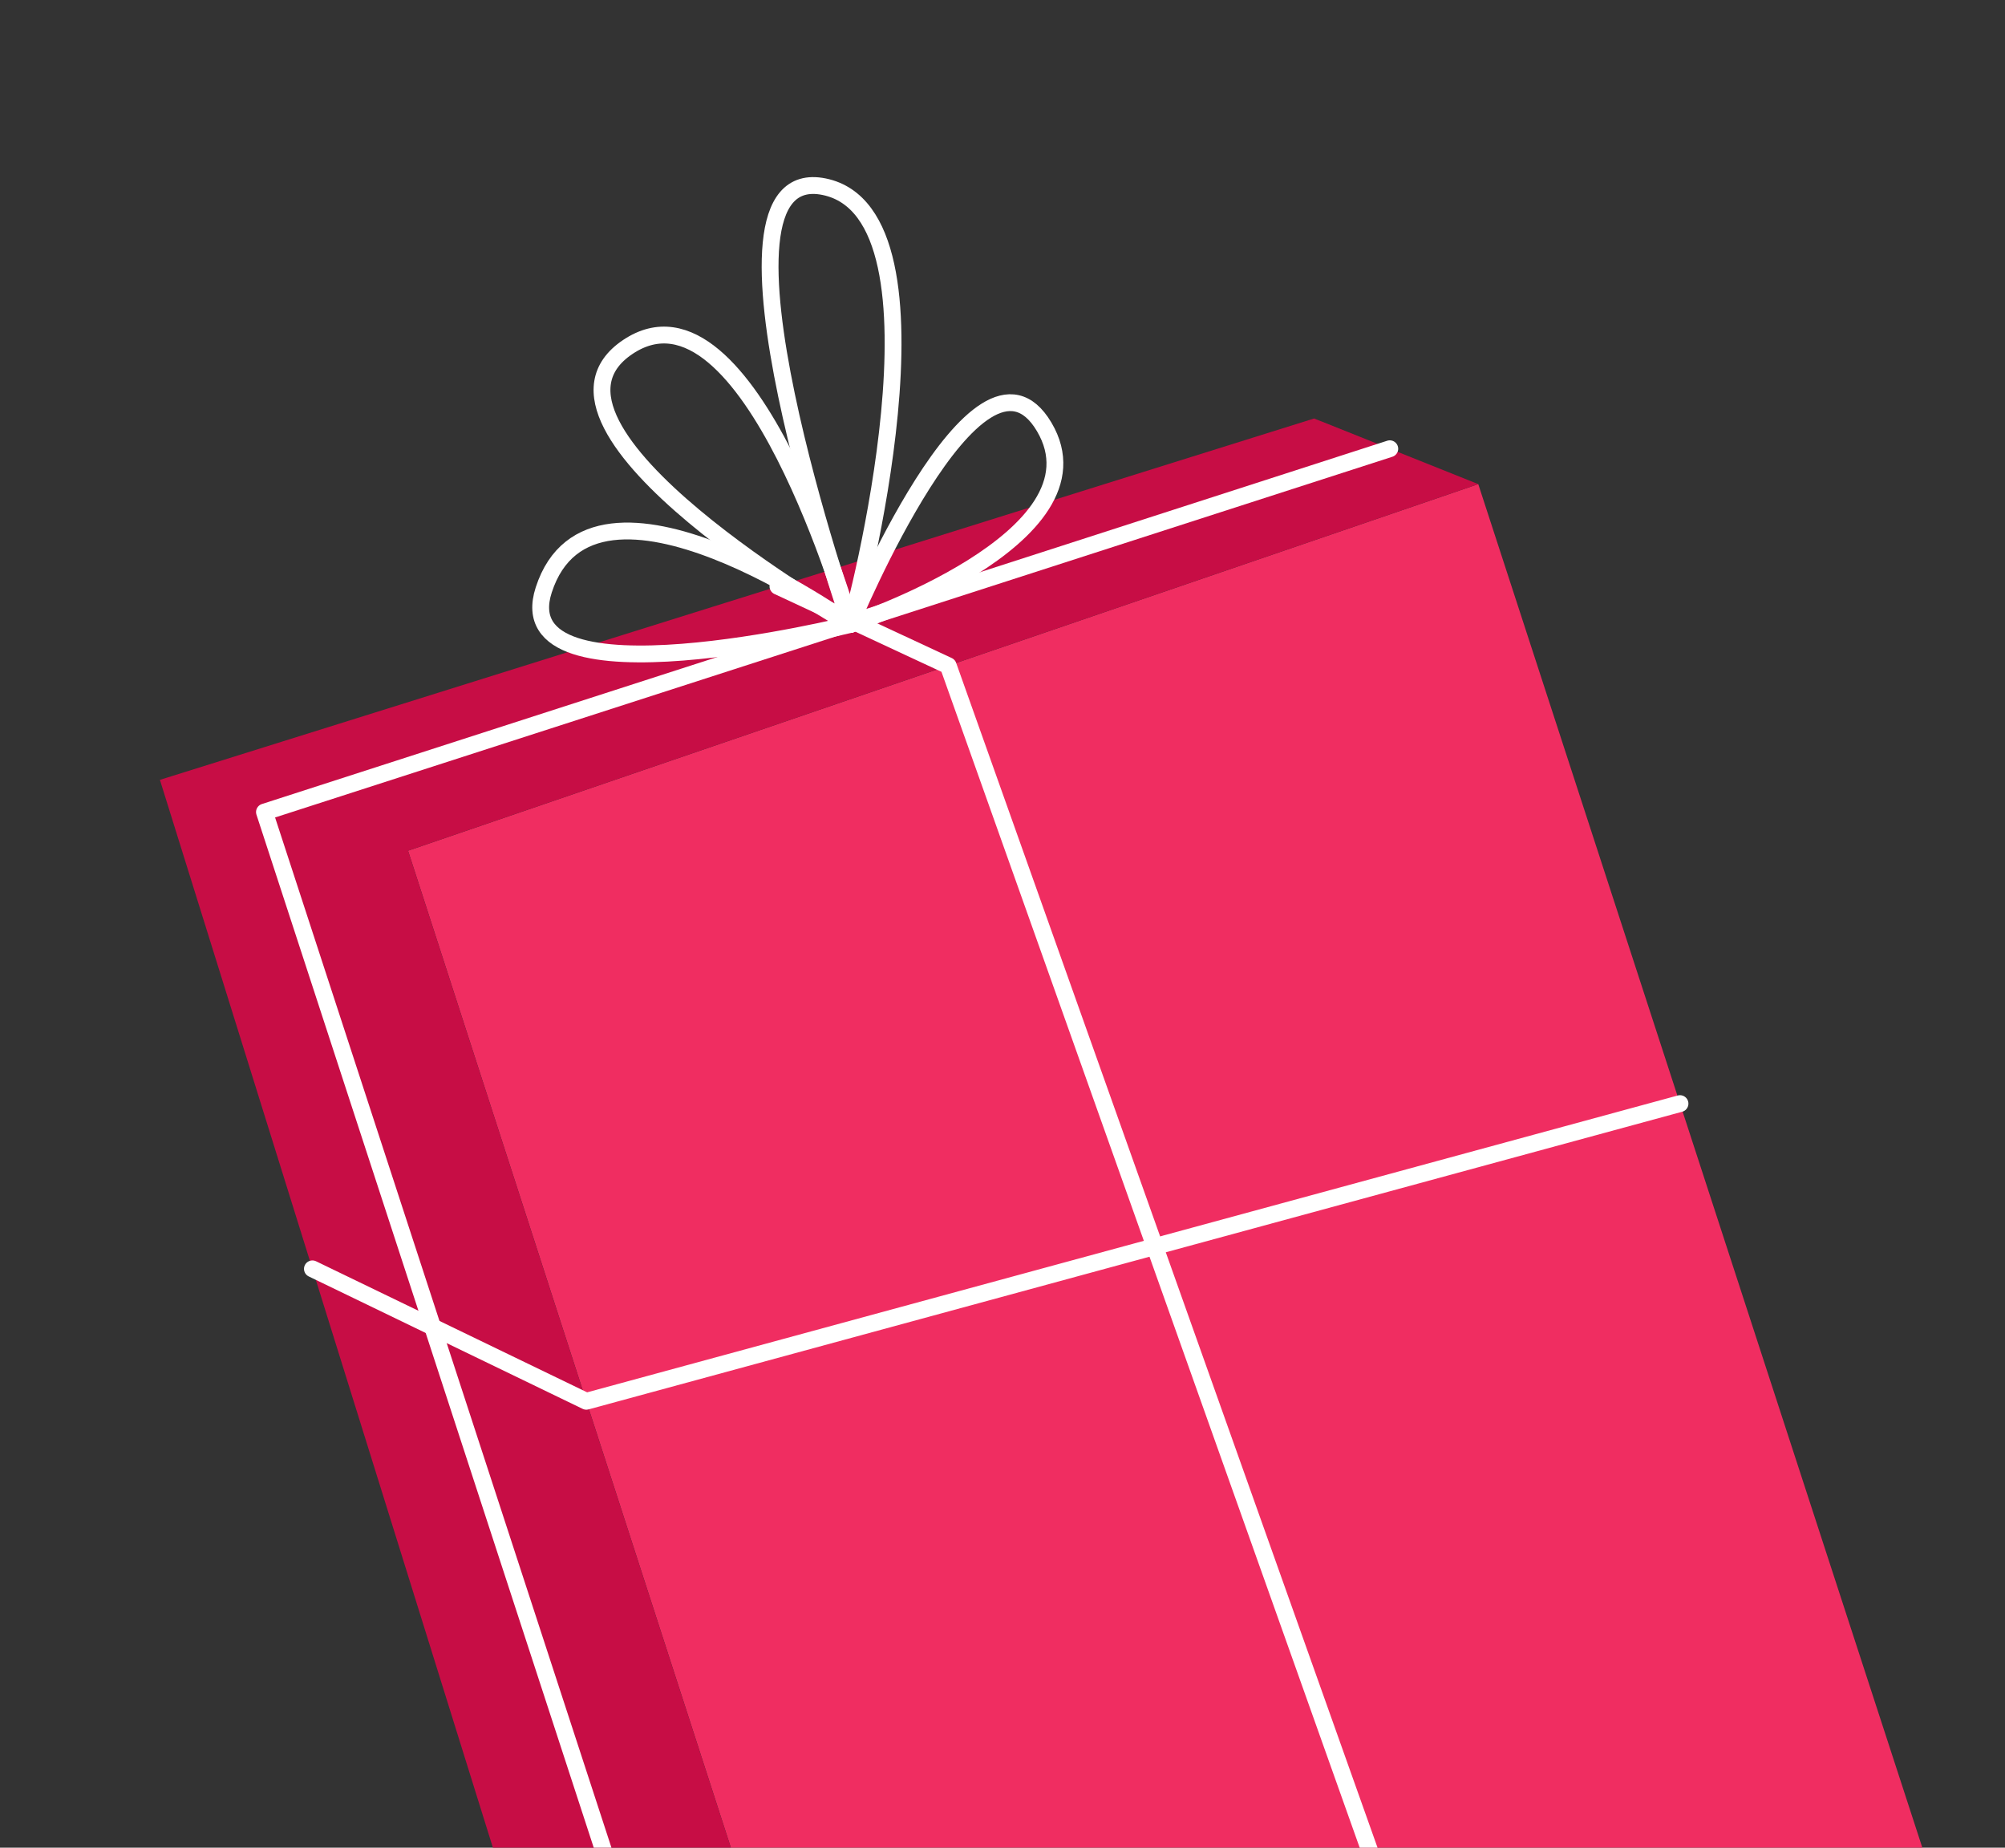
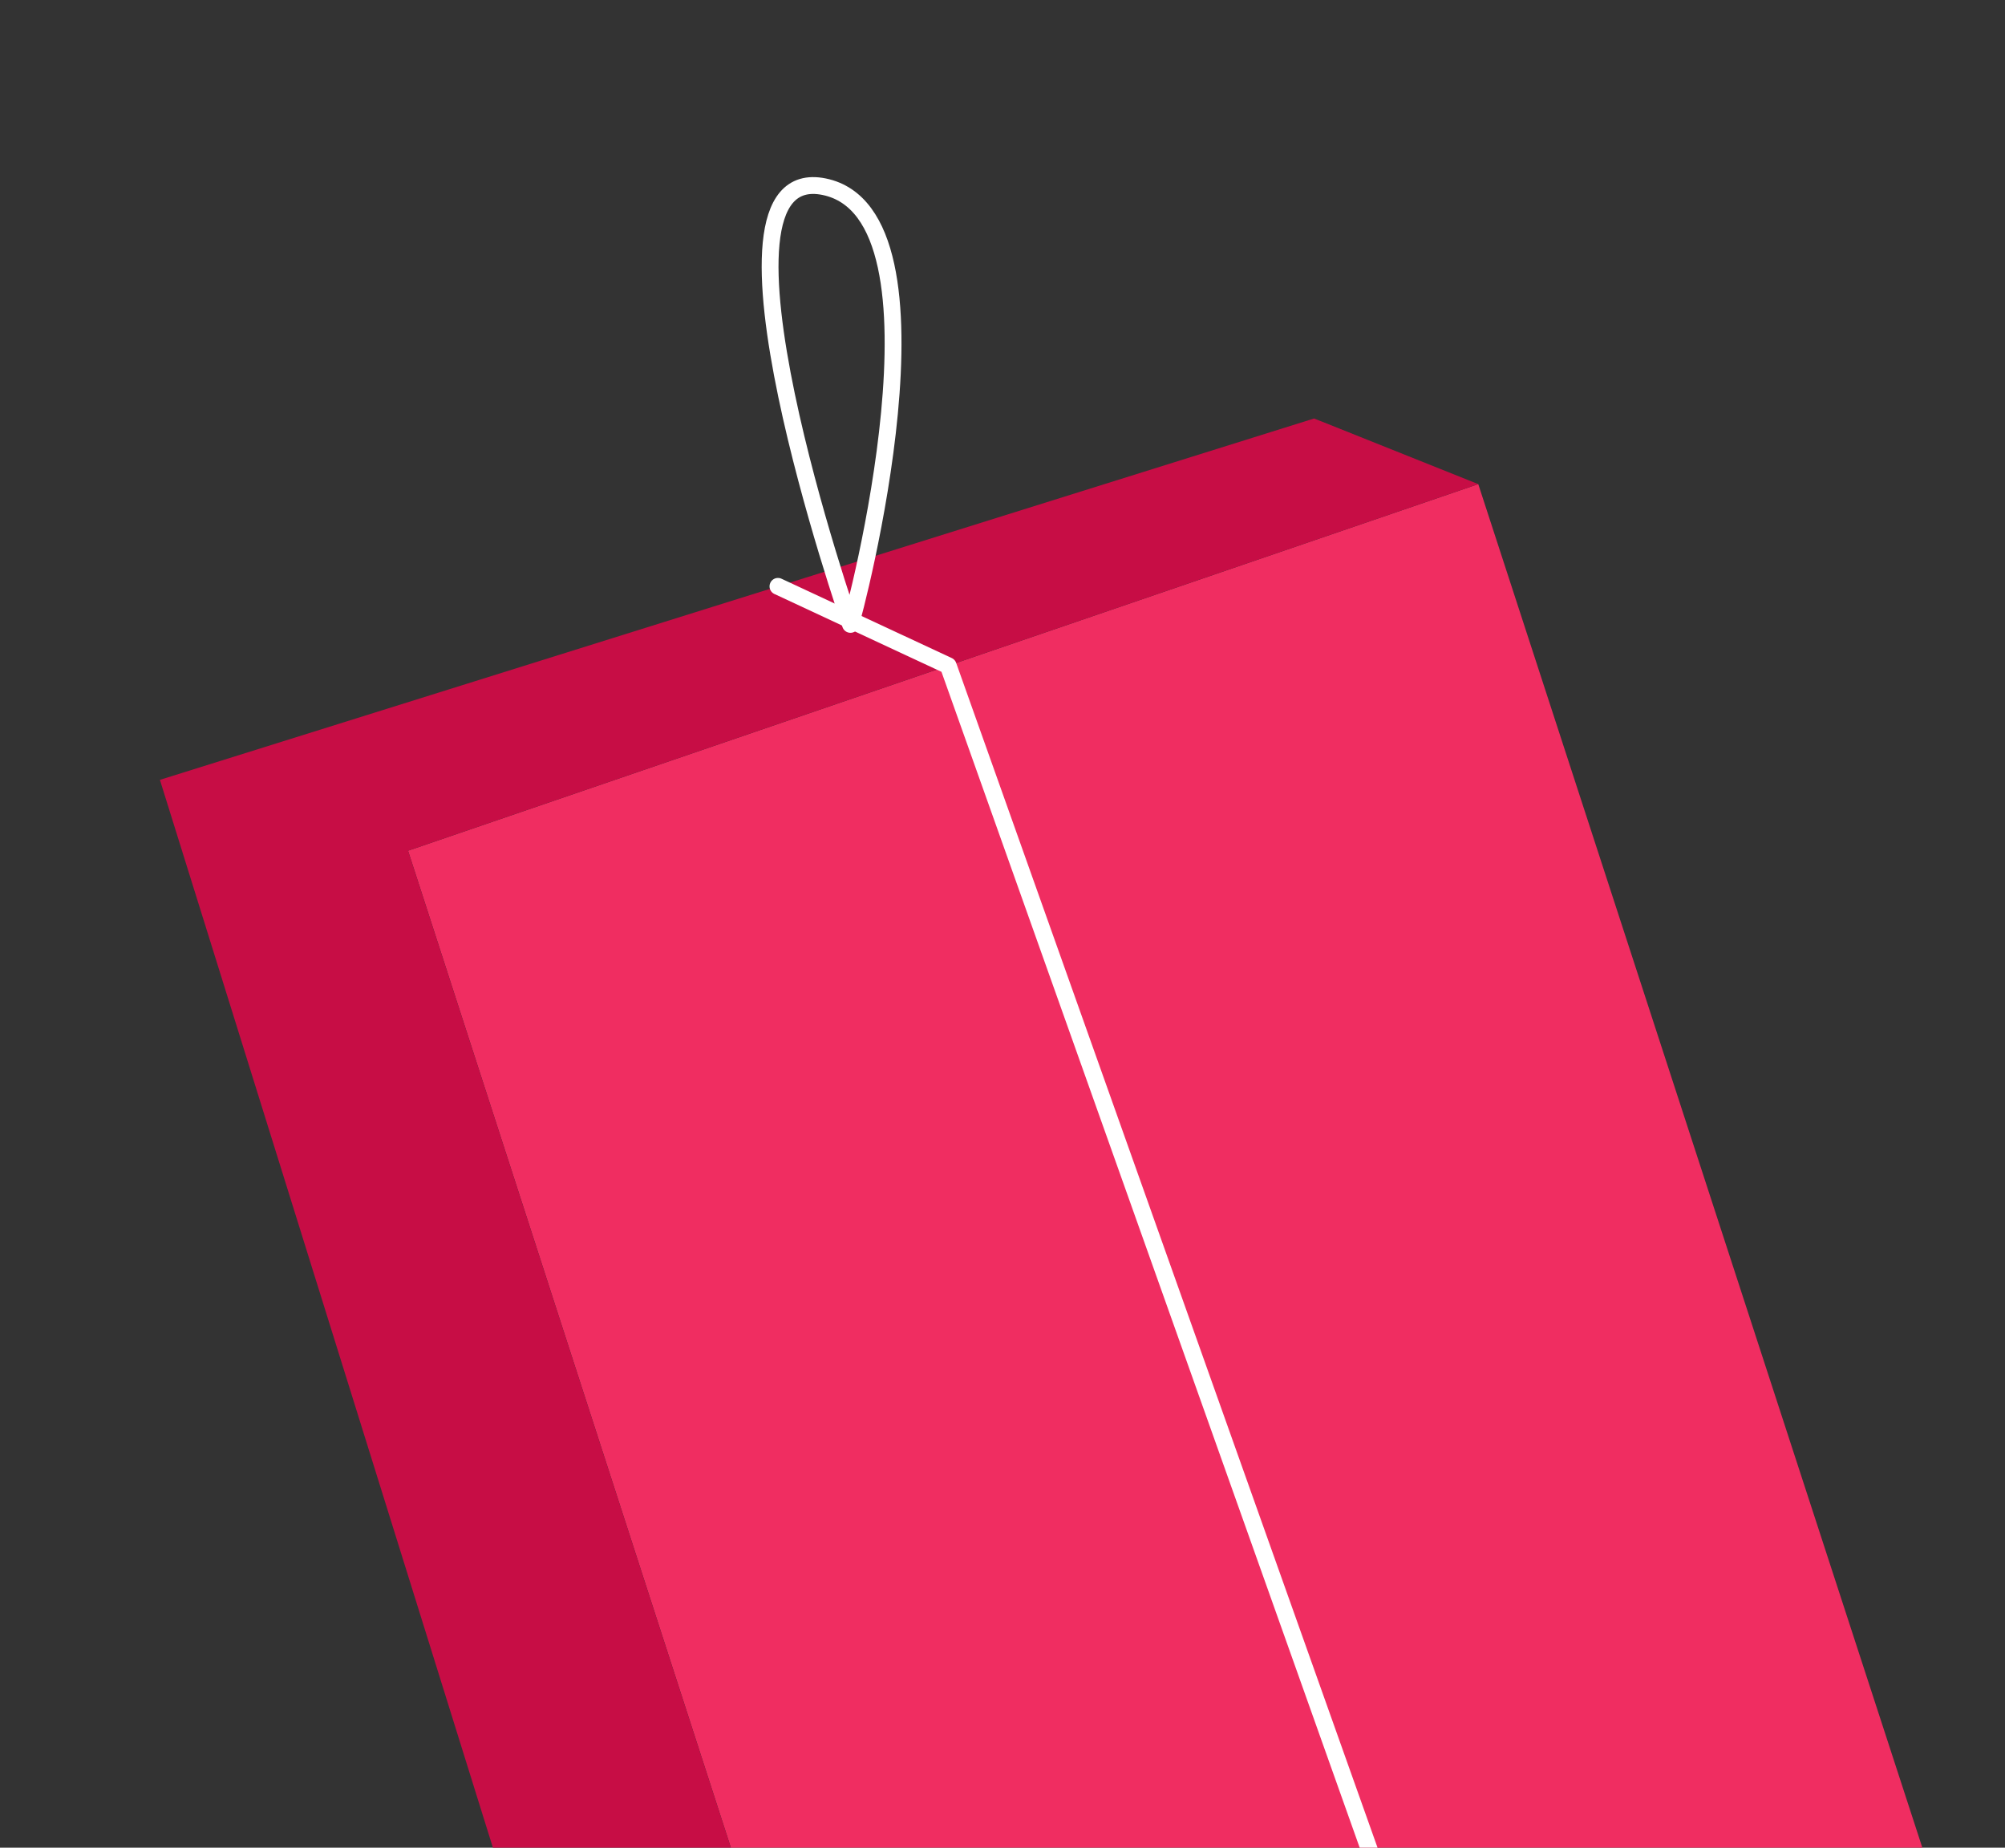
<svg xmlns="http://www.w3.org/2000/svg" width="140" height="129" viewBox="0 0 140 129" fill="none">
  <rect x="0" y="0" width="140" height="129" fill="#333333" stroke="none" />
  <path d="M103.22 33.8L28.492 59.395L62.832 165.431L137.737 139.775L103.22 33.8Z" fill="#F02D61" />
  <path d="M47.425 170.708L11.166 54.448L91.758 29.218L103.22 33.8L28.491 59.395L62.831 165.431L47.425 170.708Z" fill="#C70D45" />
  <path d="M103.56 151.481L66.21 46.477L54.321 40.938" stroke="white" stroke-width="1.175" stroke-miterlimit="10" stroke-linecap="round" stroke-linejoin="round" />
-   <path d="M97.042 31.331L18.466 56.696L54.501 167.051" stroke="white" stroke-width="1.175" stroke-miterlimit="10" stroke-linecap="round" stroke-linejoin="round" />
-   <path d="M59.384 43.595C59.384 43.595 77.514 37.579 72.911 29.804C68.308 22.029 59.384 43.595 59.384 43.595Z" stroke="white" stroke-width="1.175" stroke-miterlimit="10" stroke-linecap="round" stroke-linejoin="round" />
-   <path d="M117.307 77.052L40.94 97.835L21.814 88.589" stroke="white" stroke-width="1.175" stroke-miterlimit="10" stroke-linecap="round" stroke-linejoin="round" />
  <path d="M59.384 43.594C59.618 43.044 67.023 14.985 57.554 13.037C48.084 11.09 59.384 43.594 59.384 43.594Z" stroke="white" stroke-width="1.175" stroke-miterlimit="10" stroke-linecap="round" stroke-linejoin="round" />
-   <path d="M59.383 43.595C59.383 43.595 52.281 18.567 43.836 24.225C35.392 29.882 59.383 43.595 59.383 43.595Z" stroke="white" stroke-width="1.175" stroke-miterlimit="10" stroke-linecap="round" stroke-linejoin="round" />
-   <path d="M59.384 43.595C59.384 43.595 41.371 30.688 37.967 41.188C35.251 49.567 59.384 43.595 59.384 43.595Z" stroke="white" stroke-width="1.175" stroke-miterlimit="10" stroke-linecap="round" stroke-linejoin="round" />
</svg>